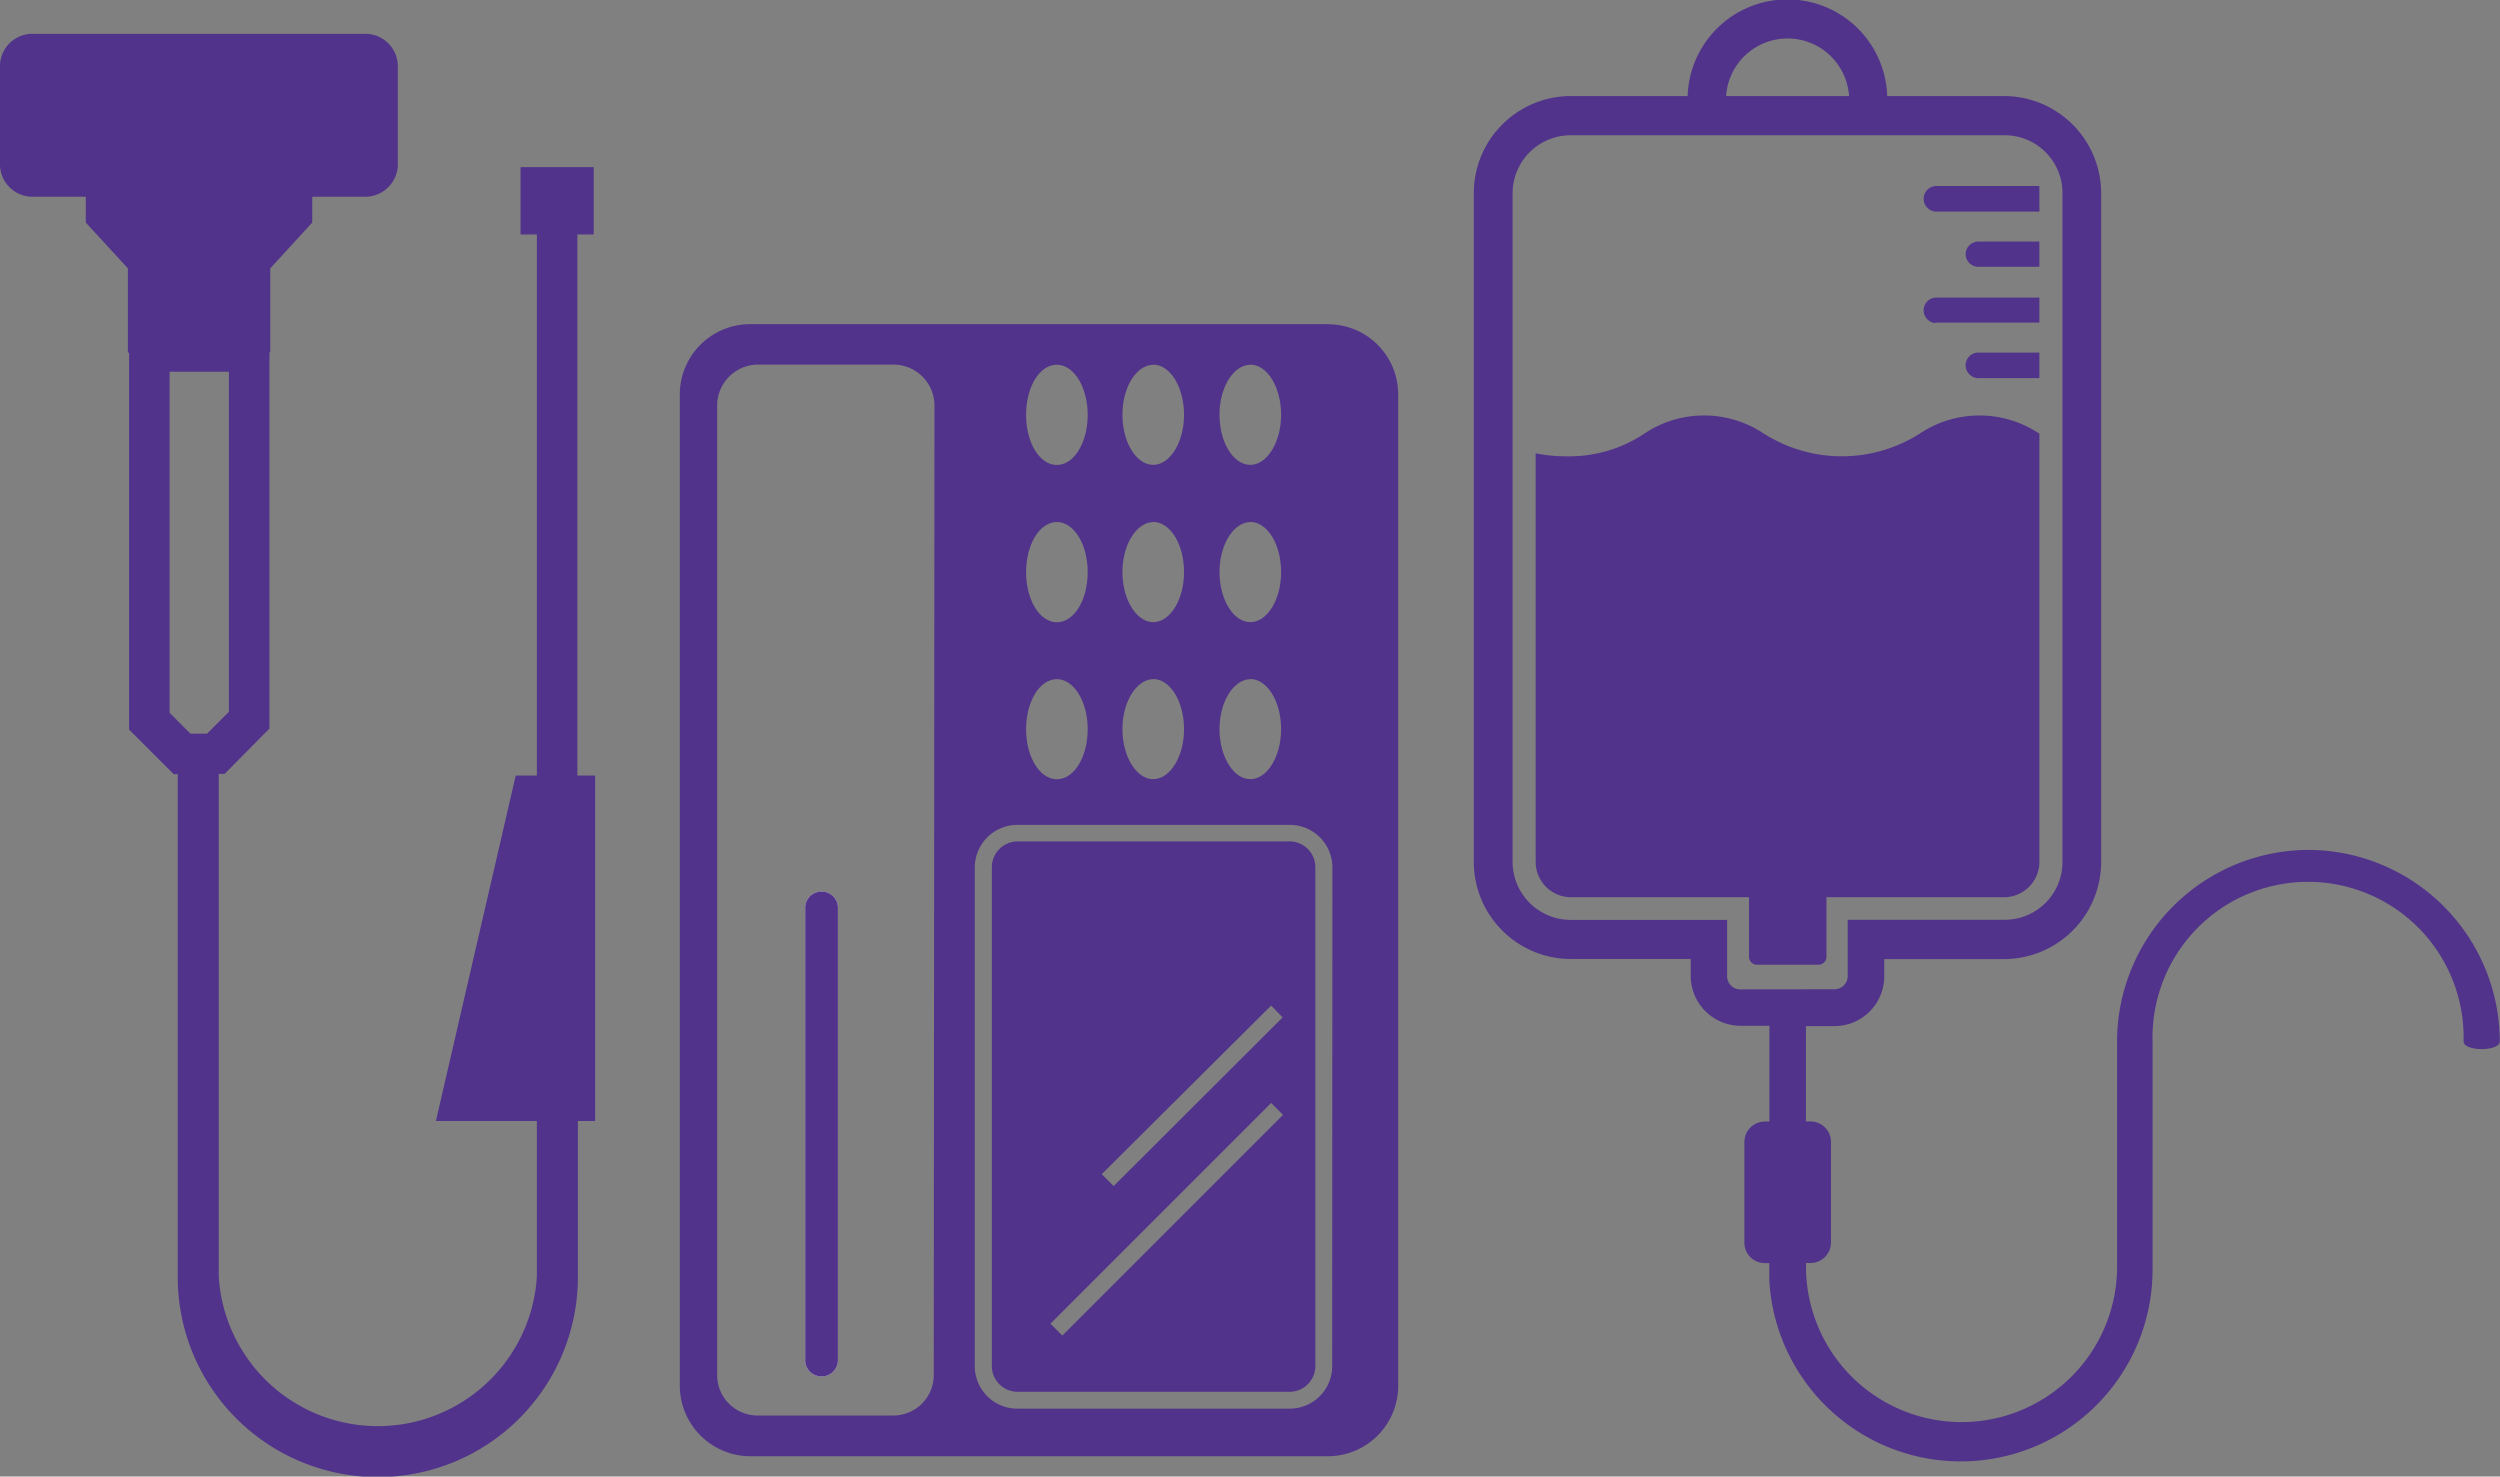
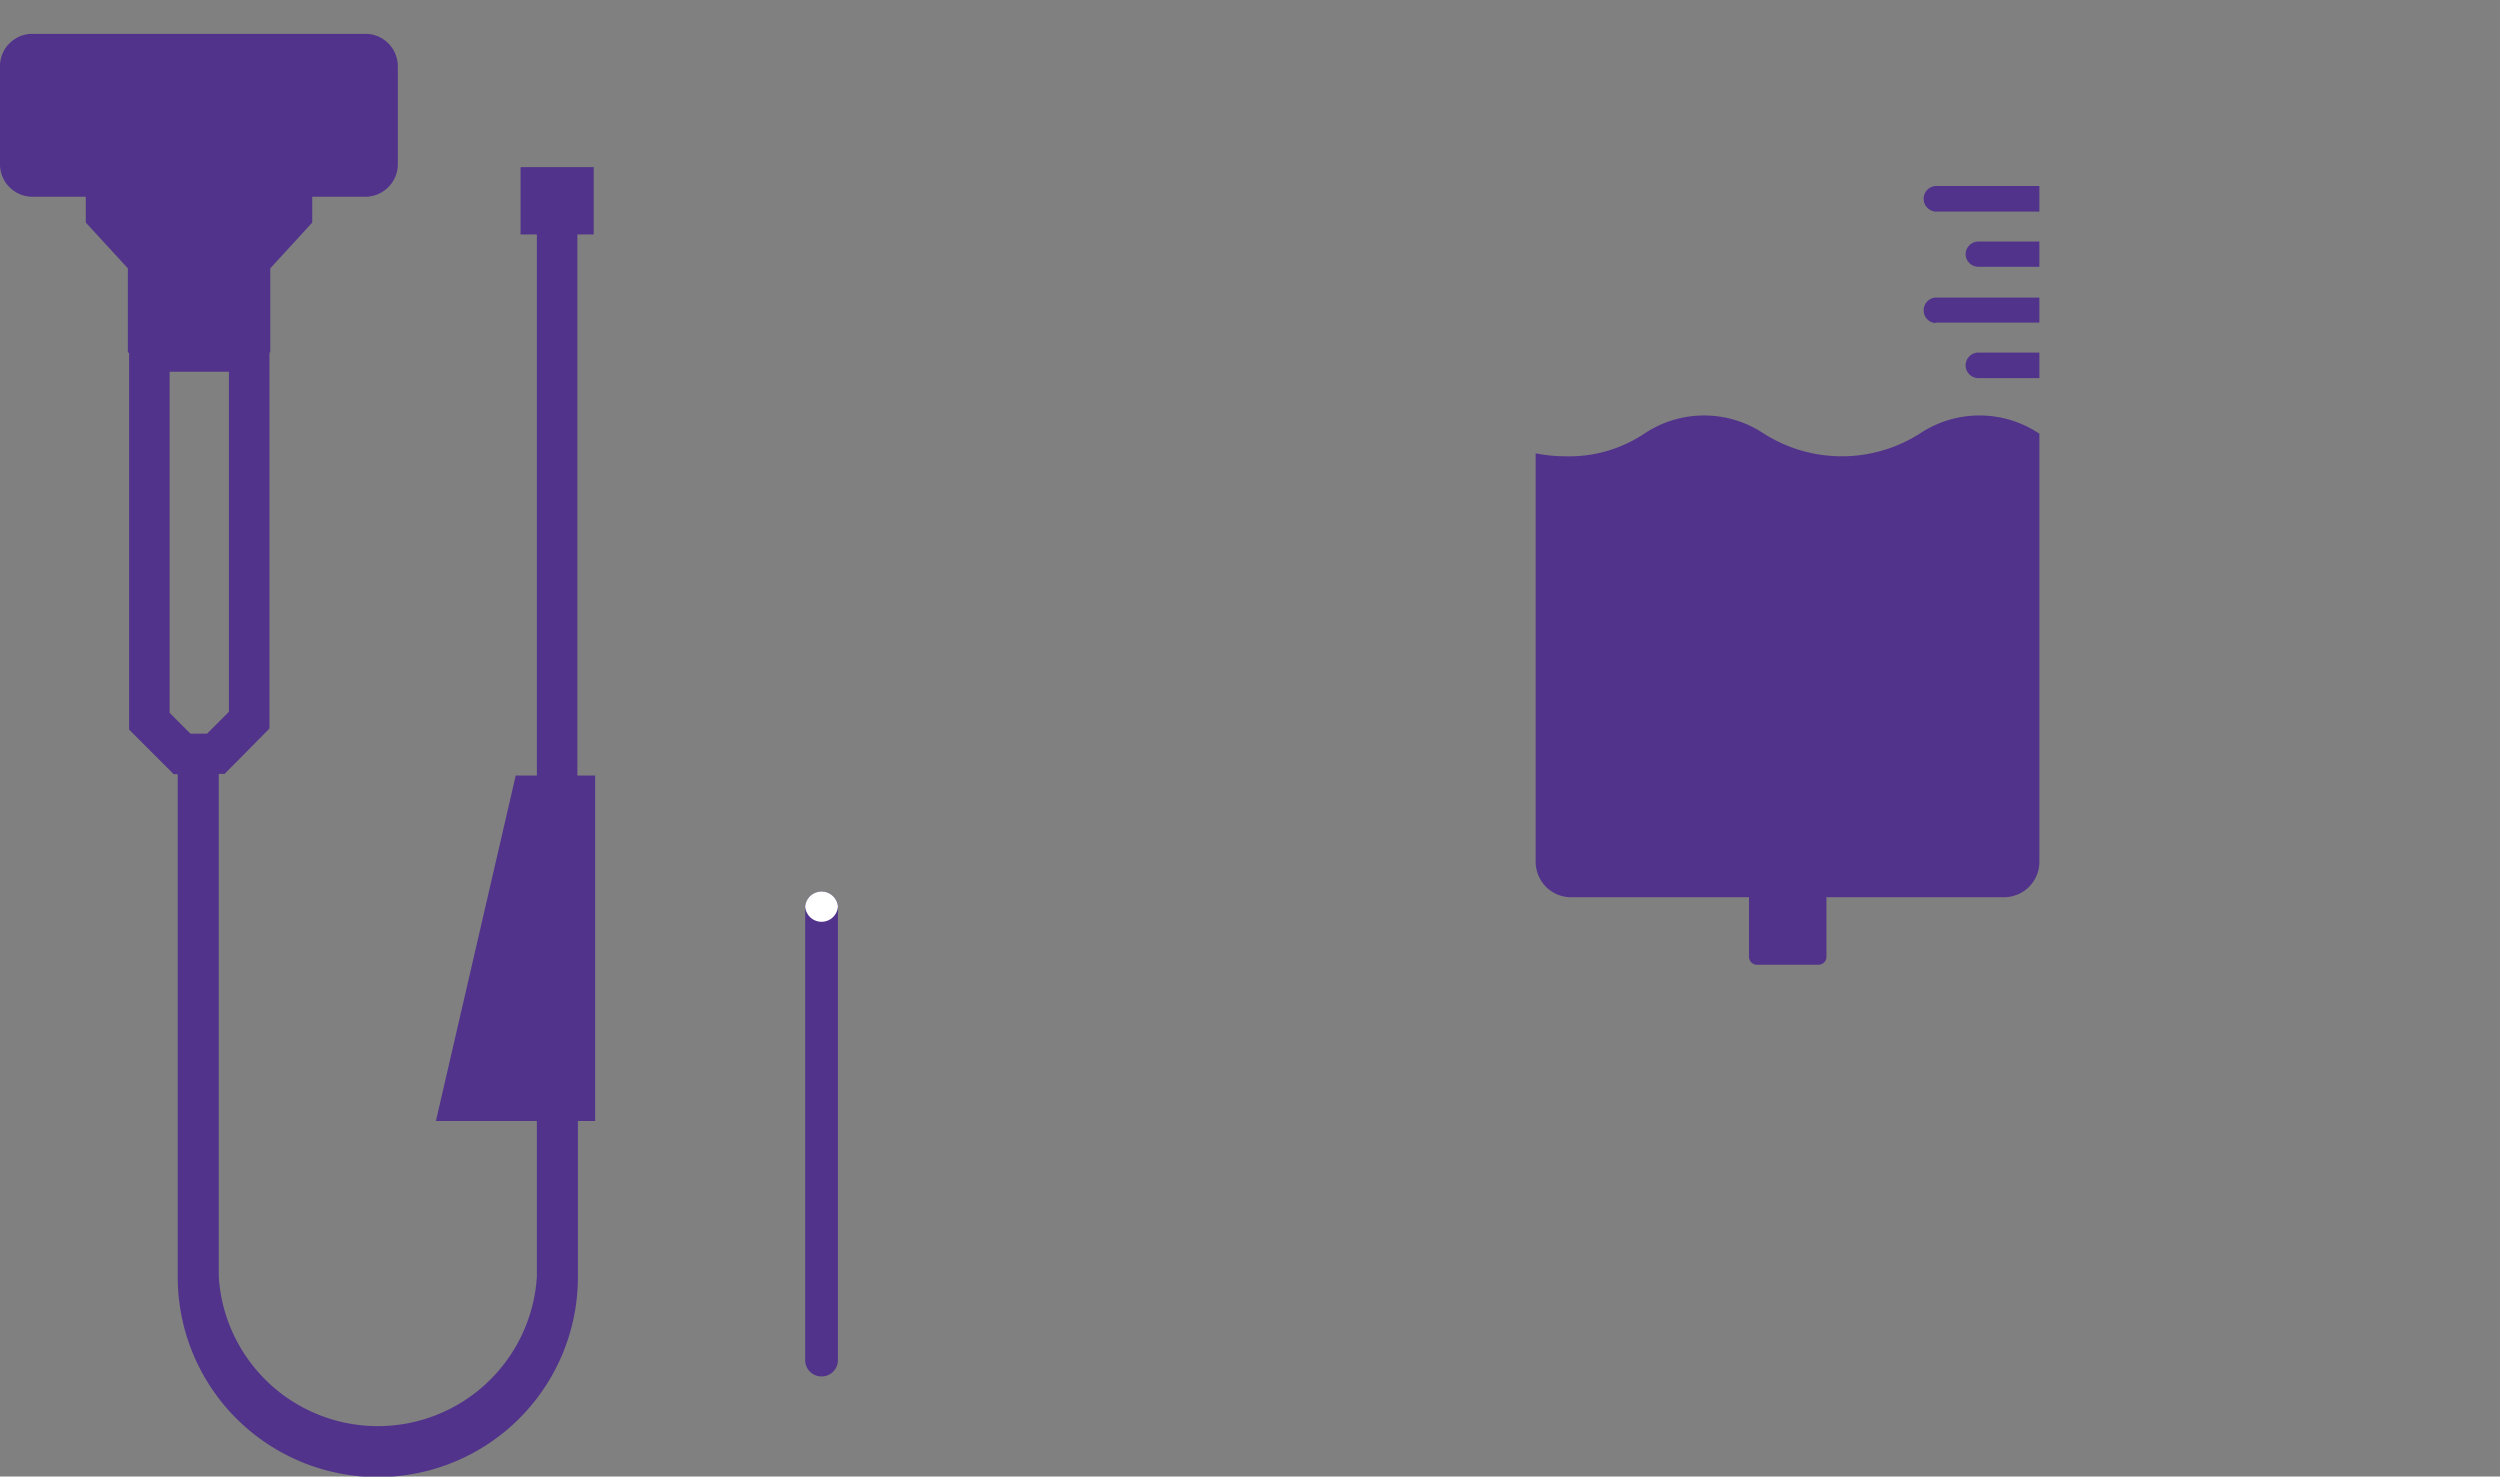
<svg xmlns="http://www.w3.org/2000/svg" id="Layer_1" data-name="Layer 1" viewBox="0 0 243.64 143.9">
  <rect x="0" y="0" width="243.64" height="143.9" fill="#808080" stroke="none" />
  <defs>
    <style>.cls-1{fill:#51338b}</style>
  </defs>
  <path class="cls-1" d="M58 75.58h-1.73V22.85h1.59v-6.56h-7.13v6.56h1.59v52.73h-2.06l-7.78 33.67h9.84v15.17a15.53 15.53 0 01-31 0v-49h.57L26.26 71V34.38l.08-.09v-8.14l4.09-4.46v-2.52h5.34a3.18 3.18 0 003-3.3V6.59a3.17 3.17 0 00-3-3.29H3a3.16 3.16 0 00-3 3.29v9.28a3.17 3.17 0 003 3.3h5.36v2.52l4.1 4.46v8.14l.12.14V71.1l4.35 4.35h.39v49a19.48 19.48 0 1039 0v-15.2H58zm-41.47-6.11V36.23h5.78v33.14l-2.13 2.13h-1.62zM81.66 88.36v44.31a1.6 1.6 0 01-3.19 0V88.36a1.6 1.6 0 013.19 0z" />
-   <path class="cls-1" d="M125.7 82H99.15a2.52 2.52 0 00-2.49 2.52v48.6a2.52 2.52 0 002.49 2.52h26.55a2.52 2.52 0 002.49-2.52V84.54A2.52 2.52 0 00125.7 82zm-22.17 48.16l-1.16-1.16 21.51-21.51 1.16 1.16zm5-14.57l-1.16-1.16L123.88 98l1.12 1.15zM125.7 82H99.15a2.52 2.52 0 00-2.49 2.52v48.6a2.52 2.52 0 002.49 2.52h26.55a2.52 2.52 0 002.49-2.52V84.54A2.52 2.52 0 00125.7 82zm-22.17 48.16l-1.16-1.16 21.51-21.51 1.16 1.16zm5-14.57l-1.16-1.16L123.88 98l1.12 1.15zm20.85-84H73.13a6.86 6.86 0 00-6.88 6.84v96.62a6.89 6.89 0 006.88 6.87h56.29a6.86 6.86 0 006.84-6.87V38.44a6.83 6.83 0 00-6.84-6.84zm-7.53 3.95c1.65 0 3 2.19 3 4.88s-1.37 4.88-3 4.88-3-2.16-3-4.88 1.38-4.87 3.04-4.87zm0 15.33c1.65 0 3 2.16 3 4.88s-1.37 4.88-3 4.88-3-2.19-3-4.88 1.38-4.87 3.04-4.87zm0 15.31c1.65 0 3 2.19 3 4.88s-1.37 4.87-3 4.87-3-2.19-3-4.87 1.38-4.87 3.04-4.87zm-9.46-30.64c1.65 0 3 2.19 3 4.88s-1.37 4.88-3 4.88-3-2.16-3-4.88 1.38-4.87 3.04-4.87zm0 15.33c1.65 0 3 2.16 3 4.88s-1.37 4.88-3 4.88-3-2.19-3-4.88 1.38-4.87 3.04-4.87zm0 15.31c1.65 0 3 2.19 3 4.88s-1.37 4.87-3 4.87-3-2.19-3-4.87 1.38-4.87 3.04-4.87zM103 35.55c1.66 0 3 2.19 3 4.88s-1.32 4.88-3 4.88-3-2.16-3-4.88 1.31-4.88 3-4.88zm0 15.33c1.66 0 3 2.16 3 4.88s-1.32 4.88-3 4.88-3-2.19-3-4.88 1.31-4.88 3-4.88zm0 15.31c1.66 0 3 2.19 3 4.88s-1.32 4.87-3 4.87-3-2.19-3-4.87 1.31-4.88 3-4.88zM91 134a3.94 3.94 0 01-4 3.95H73.89a3.94 3.94 0 01-4-3.95V39.53a4 4 0 014-4h13.18a4 4 0 014 4zm38.83-.86a4.14 4.14 0 01-4.15 4.14H99.15a4.14 4.14 0 01-4.15-4.14v-48.6a4.15 4.15 0 014.15-4.15h26.55a4.15 4.15 0 014.15 4.15zM125.7 82H99.15a2.52 2.52 0 00-2.49 2.52v48.6a2.52 2.52 0 002.49 2.52h26.55a2.52 2.52 0 002.49-2.52V84.54A2.52 2.52 0 00125.7 82zm-22.17 48.16l-1.16-1.16 21.51-21.51 1.16 1.16zm5-14.57l-1.16-1.16L123.88 98l1.12 1.15zM125.7 82H99.15a2.52 2.52 0 00-2.49 2.52v48.6a2.52 2.52 0 002.49 2.52h26.55a2.52 2.52 0 002.49-2.52V84.54A2.52 2.52 0 00125.7 82zm-22.17 48.16l-1.16-1.16 21.51-21.51 1.16 1.16zm5-14.57l-1.16-1.16L123.88 98l1.12 1.15zM125.7 82H99.15a2.52 2.52 0 00-2.49 2.52v48.6a2.52 2.52 0 002.49 2.52h26.55a2.52 2.52 0 002.49-2.52V84.54A2.52 2.52 0 00125.7 82zm-22.17 48.16l-1.16-1.16 21.51-21.51 1.16 1.16zm5-14.57l-1.16-1.16L123.88 98l1.12 1.15z" />
-   <path d="M81.66 88.36v44.31a1.6 1.6 0 01-3.19 0V88.36a1.6 1.6 0 013.19 0z" fill="#fff" />
-   <path class="cls-1" d="M81.66 88.36v44.31a1.6 1.6 0 01-3.19 0V88.36a1.6 1.6 0 013.19 0zM225 82.83a18.7 18.7 0 00-18.68 18.69v22.3a15.16 15.16 0 01-30.31 0v-.73h.43a2 2 0 002-2v-9.8a2 2 0 00-2-2H176V100h2.82a4.85 4.85 0 004.81-4.85v-1.68h11.72a9.48 9.48 0 009.42-9.47V18.82a9.48 9.48 0 00-9.46-9.46h-11.39a9.73 9.73 0 00-19.45 0h-11.38a9.47 9.47 0 00-9.46 9.46V84a9.47 9.47 0 009.46 9.46h11.68v1.66a4.87 4.87 0 004.85 4.85h2.82v9.33H172a2 2 0 00-2 2v9.8a2 2 0 002 2h.43v1.69a18.69 18.69 0 0037.35-1v-22.3a15.16 15.16 0 1130.31 0c0 1 3.53 1 3.53 0A18.71 18.71 0 00225 82.83zM174.2 3.75a6 6 0 016 5.61h-11.98a6 6 0 015.98-5.61zm-4.58 92.67a1.28 1.28 0 01-1.3-1.29v-5.48h-15.23a5.67 5.67 0 01-5.68-5.65V18.82a5.67 5.67 0 015.68-5.64h42.22a5.63 5.63 0 015.69 5.64V84a5.63 5.63 0 01-5.64 5.64h-15.29v5.48a1.29 1.29 0 01-1.29 1.29z" />
+   <path d="M81.66 88.36a1.6 1.6 0 01-3.19 0V88.36a1.6 1.6 0 013.19 0z" fill="#fff" />
  <path class="cls-1" d="M198.75 84V42.22h-.07a10.47 10.47 0 00-11.53 0 14.15 14.15 0 01-15.31 0 10.47 10.47 0 00-11.53 0 13.19 13.19 0 01-7.65 2.25 14.91 14.91 0 01-3-.29V84a3.45 3.45 0 003.44 3.44h17.35v5.8a.78.78 0 00.77.78h6a.78.78 0 00.78-.78v-5.8h17.35a3.45 3.45 0 003.4-3.44zM188.61 20.62h10.14v-2.49h-10.14a1.25 1.25 0 000 2.49zM188.61 31.44h10.14V29h-10.14a1.25 1.25 0 000 2.49zM191.56 24.79A1.25 1.25 0 00192.8 26h5.95v-2.46h-5.95a1.25 1.25 0 00-1.24 1.25zM191.56 35.61a1.25 1.25 0 001.24 1.24h5.95v-2.49h-5.95a1.25 1.25 0 00-1.24 1.25z" />
</svg>